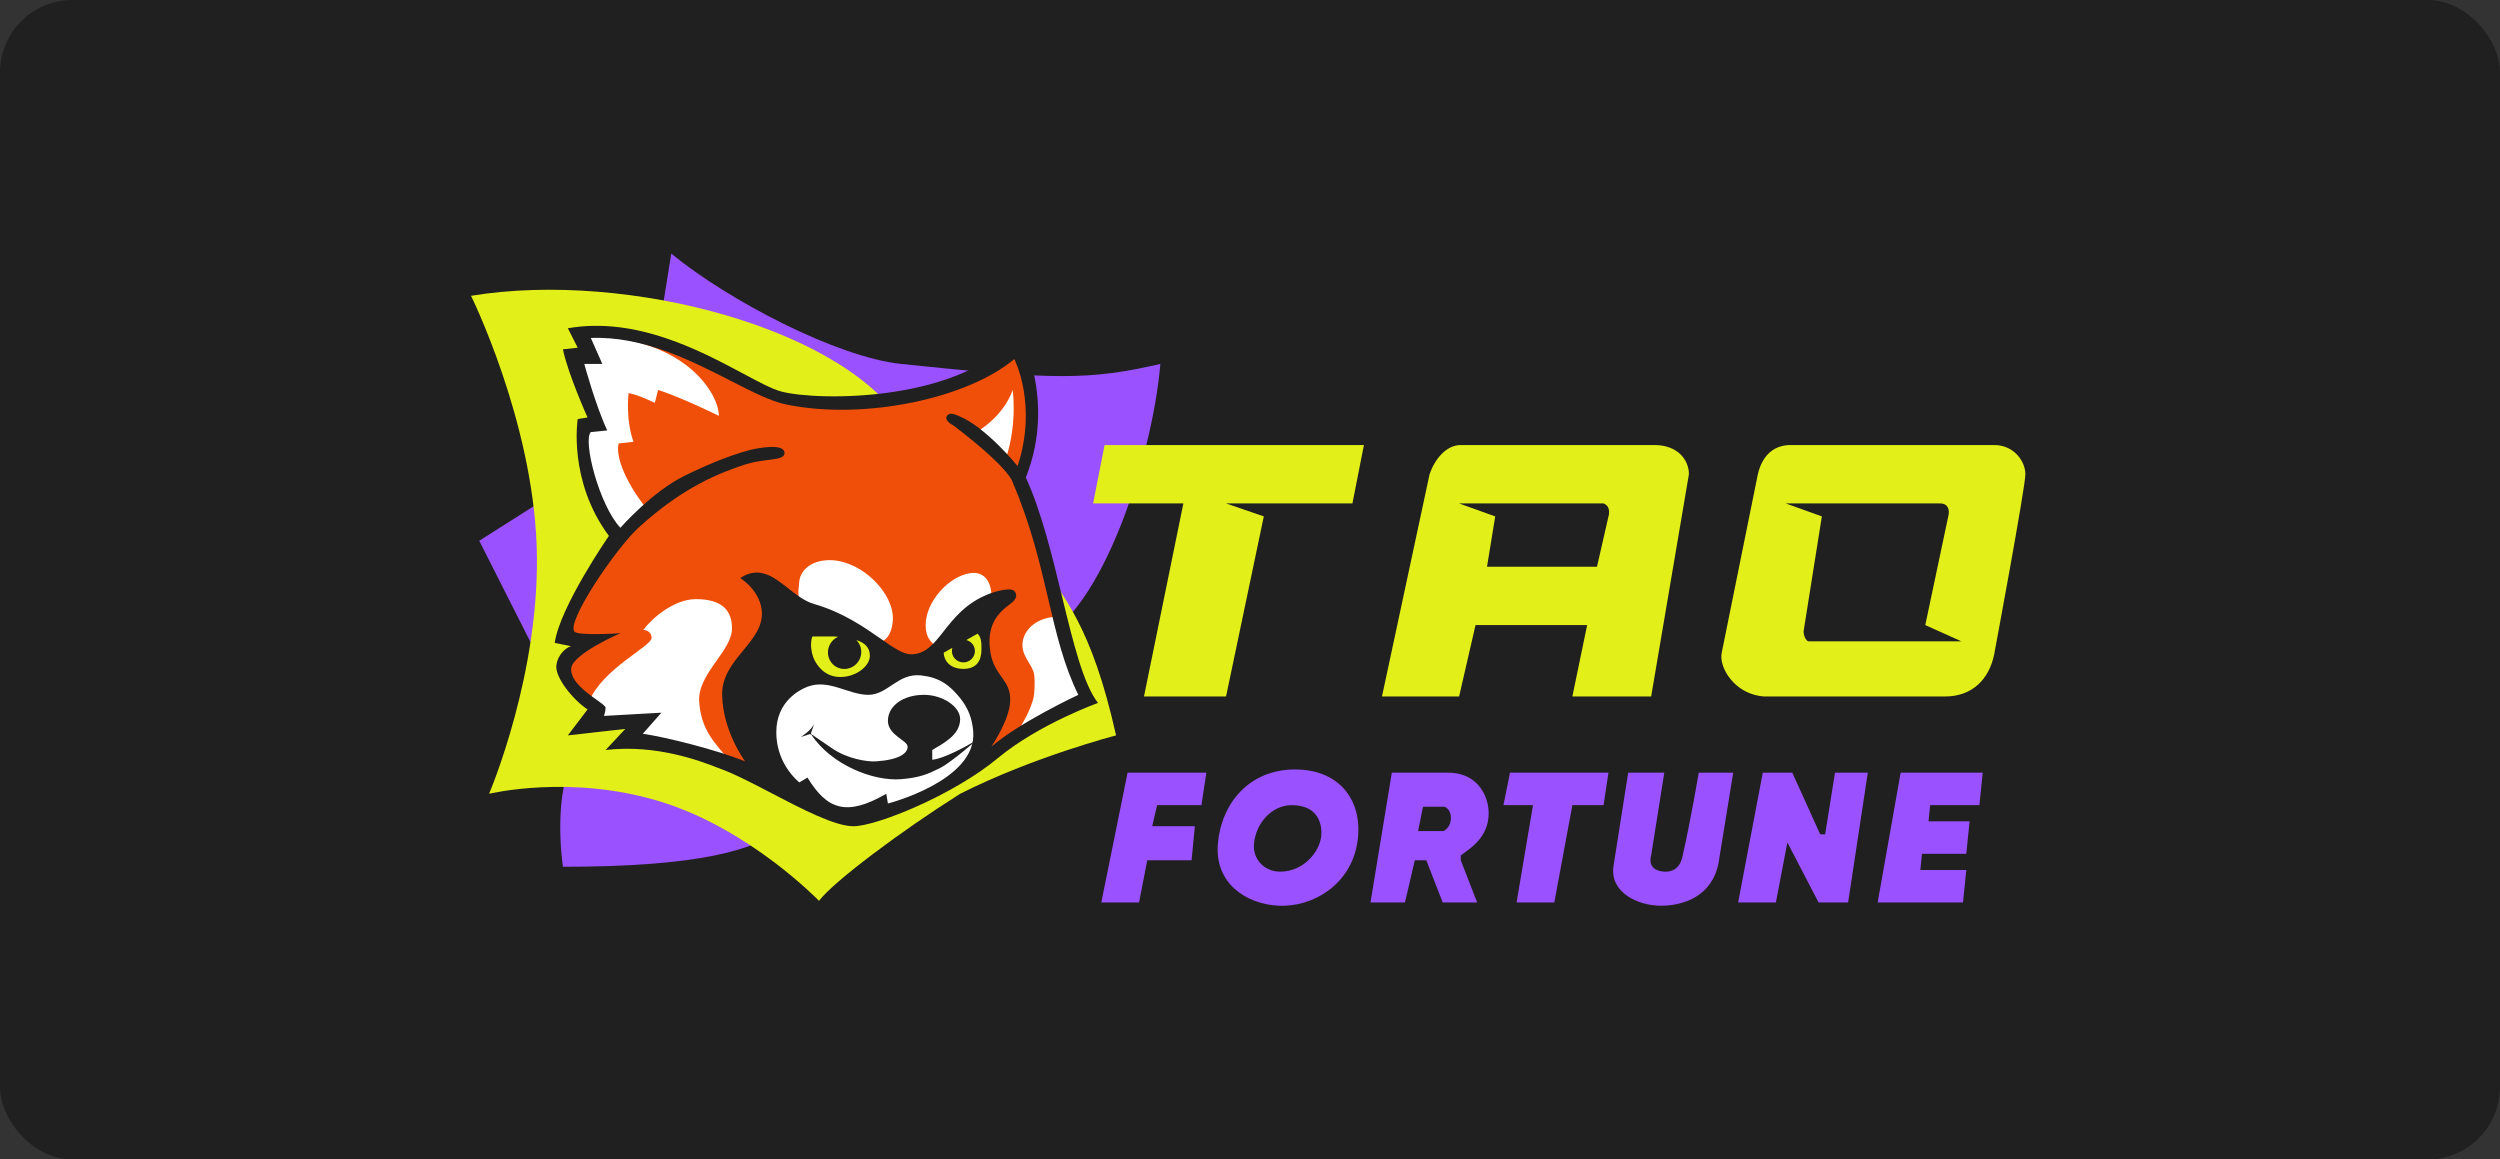
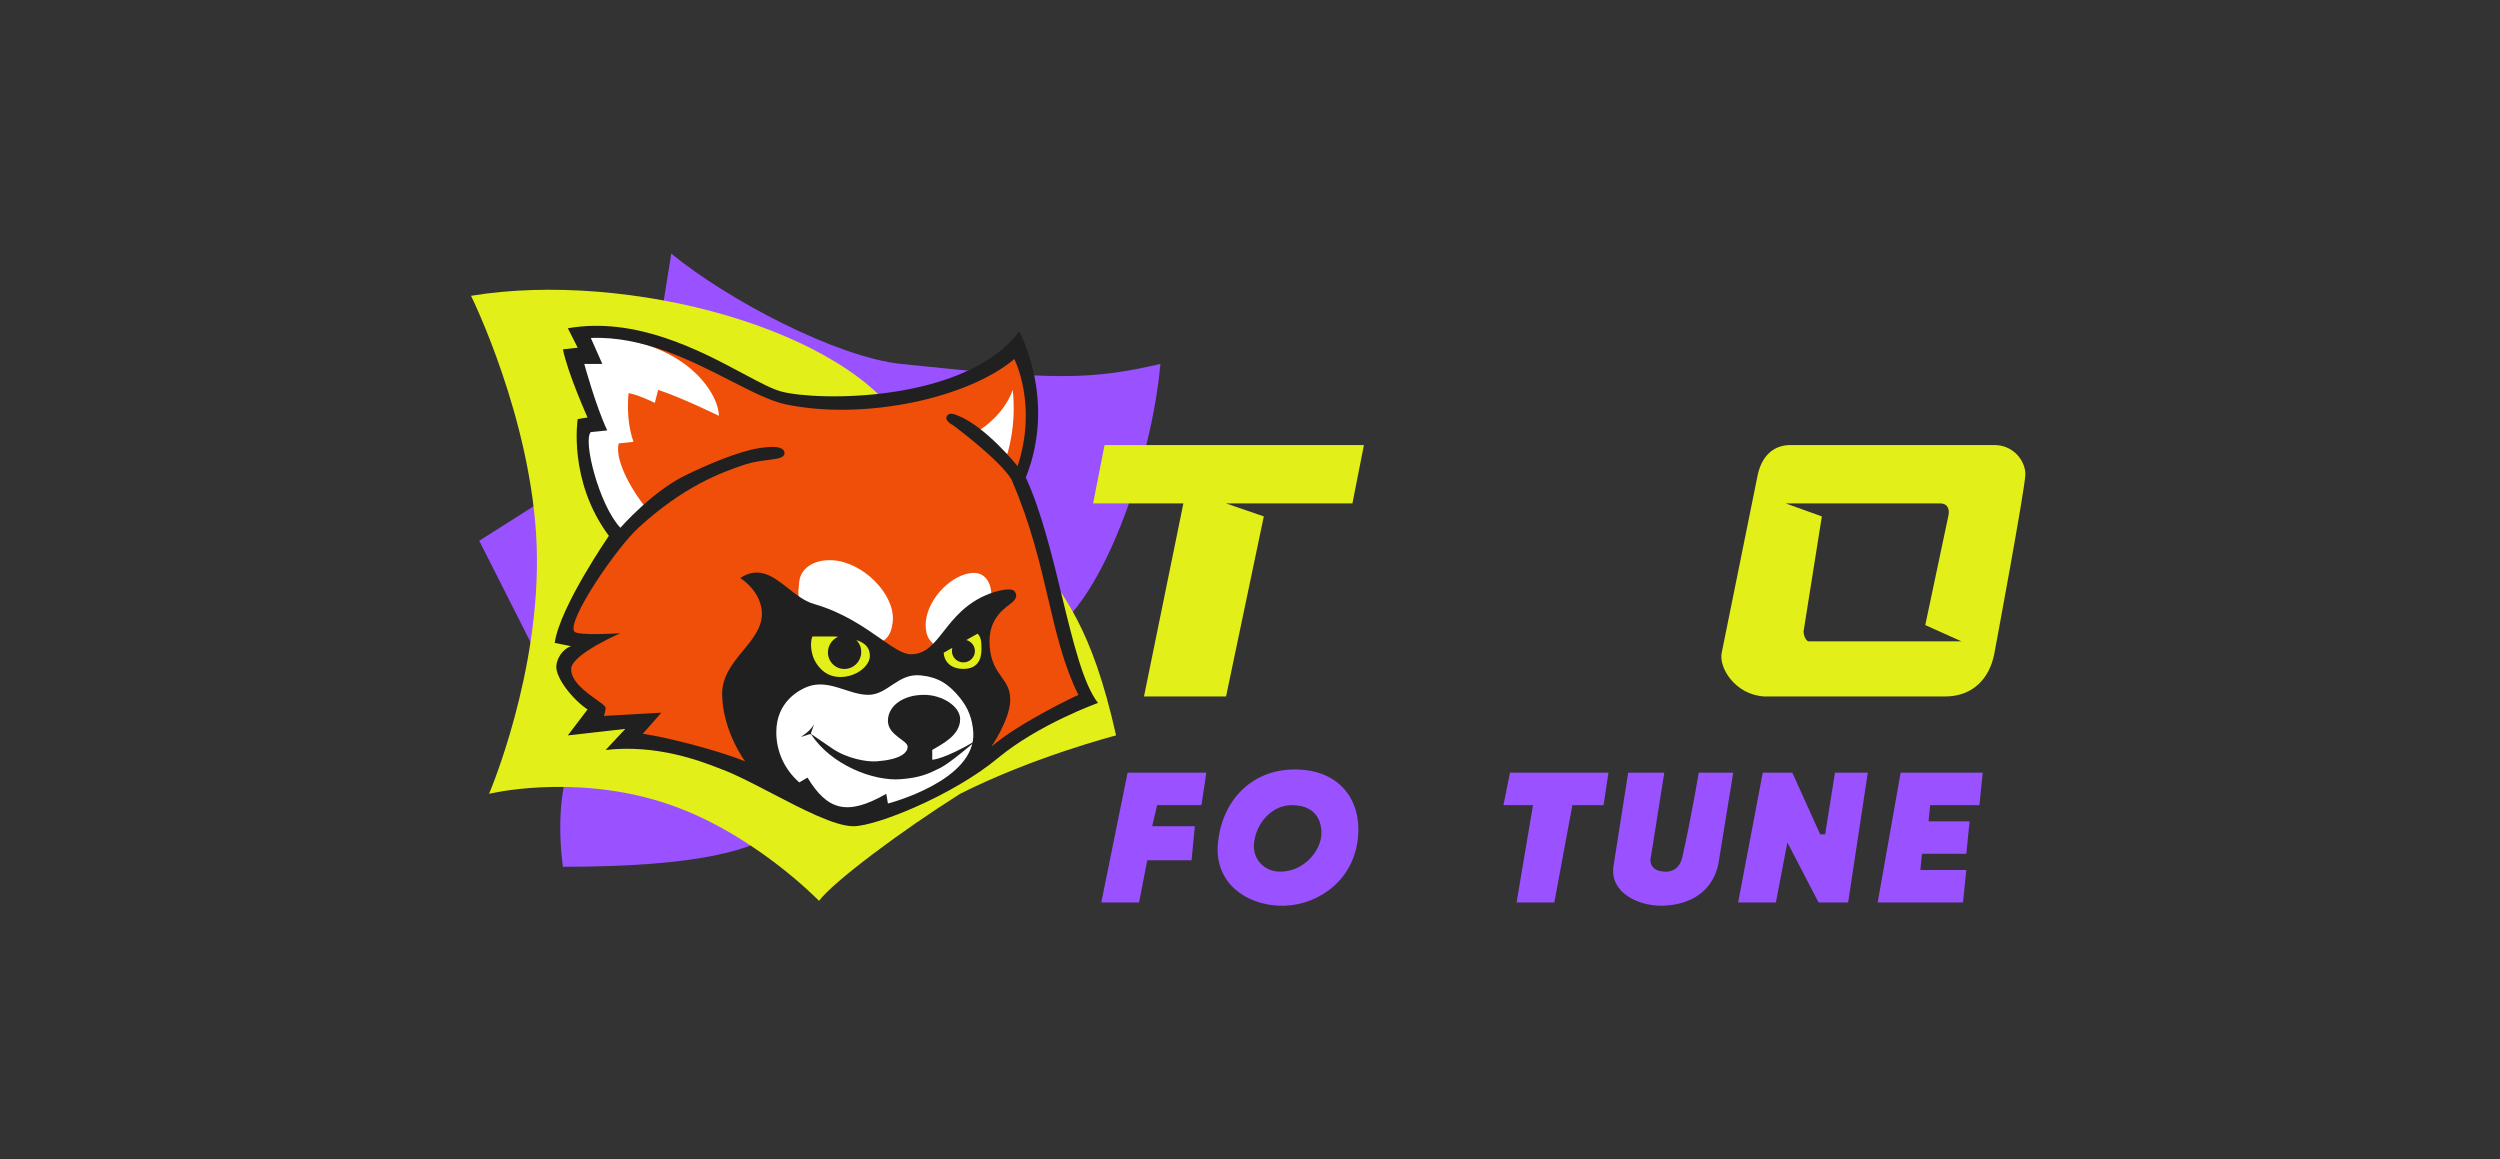
<svg xmlns="http://www.w3.org/2000/svg" width="138" height="64" viewBox="0 0 138 64" fill="none">
  <rect x="0" y="0" width="138" height="64" fill="#333333" stroke="none" />
-   <rect width="138" height="64" rx="4" fill="#202020" />
  <g clip-path="url(#clip0_4588_6430)">
    <path d="M29.987 27.61L26.453 29.849L29.987 36.833L31.799 41.578C30.44 43.727 31.074 47.846 31.074 47.846C46.205 47.846 42.973 44.116 46.839 42.384C48.983 40.594 54.105 36.654 57.439 35.221C60.774 33.788 63.6 25.372 64.053 20.089C60.157 20.984 58.255 20.984 49.738 20.089C46.205 19.717 40.225 16.597 37.054 14L35.604 23.044L29.987 27.61Z" fill="#9A51FF" />
    <path d="M50.01 23.671C46.929 18.208 34.698 14.896 26 16.328C26 16.328 29.371 23.133 29.624 30.117C29.877 37.102 26.997 43.817 26.997 43.817C26.997 43.817 31.527 42.712 36.51 44.265C41.429 45.797 45.208 49.727 45.208 49.727C46.023 48.652 49.738 45.877 53 43.817C57.062 41.766 61.607 40.594 61.607 40.594C60.248 34.505 58.708 32.983 57.258 30.744C57.258 30.744 50.761 25.003 50.01 23.671Z" fill="#E3EF18" />
    <path d="M42.943 22.059C40.956 21.461 37.598 18.477 32.886 18.298L31.799 20.089C32.222 20.984 33.049 23.008 32.252 23.939C31.255 25.103 34.427 29.938 33.974 30.117C33.611 30.261 31.829 33.311 31.074 34.774L32.524 35.221C31.829 35.609 32.107 36.153 31.527 36.654C30.947 37.155 32.494 38.833 33.339 39.609L35.151 39.877L34.608 40.862C34.608 40.862 38.179 41.432 39.863 41.937C43.184 42.933 44.597 44.91 48.198 44.802C51.188 44.713 54.812 41.4 54.812 41.4L59.523 38.355C58.708 33.431 55.827 26.124 56.262 25.551C56.697 24.978 57.349 21.253 56.081 19.641C52.547 22.596 45.027 22.686 42.943 22.059Z" fill="#F04F09" />
    <path d="M39.681 22.954C39.681 21.665 37.688 18.567 32.433 18.567L32.976 20H32.07L33.339 23.671C33.127 23.611 32.65 23.527 32.433 23.671C32.215 23.814 32.342 27.521 34.245 29.222L35.604 27.969C34.426 26.447 33.973 25.103 34.154 24.477L34.969 24.387C34.517 23.133 34.698 21.701 34.698 21.701C35.241 21.79 36.147 22.238 36.147 22.238L36.329 21.522C37.688 21.969 39.681 22.954 39.681 22.954Z" fill="white" />
    <path d="M55.899 21.521C55.446 22.864 54.178 23.67 54.178 23.67L53.997 23.759L55.537 25.282C56.171 23.312 55.899 21.521 55.899 21.521Z" fill="white" />
-     <path d="M56.443 35.49C56.515 34.773 57.167 34.147 58.164 34.057L59.614 38.445L56.261 40.235C56.261 40.235 56.999 39.072 57.077 38.355C57.077 38.355 57.159 37.678 57.077 37.191C56.995 36.704 56.37 36.206 56.443 35.49Z" fill="white" />
-     <path d="M38.413 33.072C37.178 33.072 35.936 34.176 35.513 34.773C35.513 34.773 35.966 34.773 35.966 35.221C35.966 35.669 33.248 36.922 32.523 38.713L33.158 39.609L33.837 39.832L34.879 39.967L35.151 40.952L40.225 41.937C39.5 41.041 38.69 40.325 38.594 38.713C38.503 37.191 40.406 35.938 40.406 34.684C40.406 33.699 39.862 33.073 38.413 33.072Z" fill="white" />
    <path d="M44.121 32.087C44.03 32.893 44.06 32.953 44.211 33.252L48.198 35.49C48.53 35.55 49.212 35.383 49.285 34.236C49.376 32.804 47.654 31.013 45.933 30.924C44.936 30.872 44.201 31.371 44.121 32.087Z" fill="white" />
    <path d="M51.097 34.505C51.097 35.221 51.399 35.4 51.55 35.579L54.721 32.803C54.721 32.356 54.486 31.496 53.544 31.639C52.366 31.819 51.097 33.212 51.097 34.505Z" fill="white" />
    <path fill-rule="evenodd" clip-rule="evenodd" d="M41.024 20.624C41.9 21.092 42.616 21.475 43.124 21.611C45.117 22.148 53.271 22.238 56.261 18.298C56.261 18.298 58.345 22.059 56.624 26.357C57.481 28.22 58.074 30.665 58.625 32.932C59.239 35.458 59.798 37.765 60.61 38.803C60.61 38.803 57.349 39.967 55.083 41.847C52.613 43.898 48.379 45.608 47.11 45.608C46.088 45.608 44.283 44.667 42.587 43.783C41.578 43.256 40.607 42.75 39.862 42.474C39.801 42.452 39.727 42.422 39.64 42.389C38.692 42.02 36.251 41.072 33.429 41.4L34.517 40.236L31.345 40.594L32.433 39.161C31.617 38.624 30.639 37.388 30.711 36.743C30.784 36.099 31.285 35.729 31.527 35.669L30.621 35.49C30.892 33.52 33.611 29.58 33.611 29.58C31.345 26.536 31.889 23.133 31.889 23.133L32.433 23.044C32.433 23.044 31.345 20.626 31.074 19.283L31.889 19.193L31.345 18.119C35.116 17.465 38.655 19.358 41.024 20.624ZM40.328 21.016C38.155 19.905 35.486 18.54 32.614 18.656L33.248 20.089H32.252C32.252 20.089 32.886 22.417 33.52 23.76L32.614 23.85C32.161 24.297 33.067 27.879 34.245 29.133C34.245 29.133 35.974 27.159 37.778 26.267C39.079 25.624 40.768 24.924 41.855 24.745C42.424 24.651 43.305 24.566 43.305 25.014C43.305 25.278 42.918 25.326 42.383 25.394C42.011 25.441 41.566 25.497 41.131 25.64C39.772 26.088 37.712 26.866 35.241 29.133C33.973 30.297 31.255 34.326 31.708 34.863C31.917 35.111 34.245 34.953 34.245 34.953C34.245 34.953 31.548 36.117 31.527 36.922C31.509 37.614 32.356 38.217 32.926 38.623C33.213 38.827 33.429 38.982 33.429 39.072C33.429 39.26 33.339 39.519 33.339 39.519L36.51 39.34L35.482 40.504C36.75 40.683 39.59 41.4 41.131 42.026C41.131 42.026 39.9 40.389 39.862 38.355C39.843 37.343 40.449 36.607 41.028 35.901C41.614 35.189 42.173 34.509 42.037 33.609C41.87 32.514 40.859 31.908 40.859 31.908C41.908 31.217 42.695 31.836 43.508 32.476C43.959 32.831 44.419 33.193 44.936 33.341C46.517 33.794 47.696 34.617 48.603 35.249C49.306 35.74 49.846 36.117 50.282 36.117C51.092 36.117 51.544 35.542 52.095 34.843C52.652 34.135 53.309 33.299 54.54 32.804C55.068 32.591 55.818 32.43 55.989 32.625C56.261 32.934 55.942 33.211 55.762 33.341C55.123 33.804 54.54 34.415 54.63 35.669C54.693 36.539 55.002 36.971 55.282 37.362C55.549 37.735 55.789 38.07 55.762 38.713C55.718 39.764 54.721 41.221 54.721 41.221C56.261 39.877 59.523 38.355 59.523 38.355C58.719 36.721 58.311 34.979 57.865 33.074C57.407 31.115 56.909 28.985 55.899 26.625C55.899 26.625 55.808 25.909 52.637 23.491C52.635 23.49 52.628 23.486 52.617 23.48C52.519 23.425 52.111 23.196 52.275 22.954C52.412 22.751 52.697 22.867 52.885 22.945C52.893 22.948 52.901 22.951 52.909 22.954C54.449 23.581 56.171 25.73 56.171 25.73C57.289 22.327 55.989 19.82 55.989 19.82C53.453 21.969 47.745 23.223 43.396 22.327C42.552 22.154 41.514 21.623 40.328 21.016Z" fill="#202020" />
    <path d="M50.825 37.281C49.557 37.15 49.013 38.355 47.926 38.355C46.839 38.355 45.751 37.46 44.574 37.907C44.151 38.068 42.852 38.713 42.852 40.414C42.852 41.489 43.305 42.474 44.12 43.19L44.574 42.922C45.661 44.712 46.748 45.071 48.922 43.817L49.013 44.354C49.013 44.354 53.906 43.101 53.724 40.414C53.676 39.695 53.453 39.099 53 38.534C52.388 37.773 51.803 37.382 50.825 37.281Z" fill="white" />
    <path d="M51.007 38.355C52.003 38.355 53 38.982 53 39.698C53 40.593 52.003 41.071 51.46 41.399L51.46 41.937C51.46 41.937 52.094 41.937 53.906 40.862C53.906 40.862 52.456 42.116 51.913 42.384C51.259 42.707 50.825 42.922 49.738 43.011C48.211 43.137 45.882 42.221 44.783 40.547L44.698 40.523L44.211 40.683C44.211 40.683 44.504 40.479 44.664 40.325C44.824 40.172 44.936 39.98 44.936 39.98L44.768 40.465L44.778 40.52C44.878 40.587 45.299 40.873 45.933 41.31C46.753 41.875 47.845 42.064 48.379 42.026C49.648 41.937 50.101 41.578 50.101 41.22C50.101 40.862 49.013 40.593 49.013 39.788C49.013 38.982 49.829 38.355 51.007 38.355Z" fill="#202020" />
    <path fill-rule="evenodd" clip-rule="evenodd" d="M46.32 36.88C46.8 37.041 47.324 36.777 47.49 36.291C47.611 35.94 47.512 35.569 47.267 35.329C47.754 35.487 48.017 35.751 48.017 36.206C48.017 36.744 47.292 37.37 46.386 37.37C45.425 37.37 45.036 36.587 44.945 36.404C44.942 36.397 44.939 36.391 44.936 36.385C44.846 36.206 44.664 35.58 44.846 35.132H46.023C46.107 35.138 46.187 35.144 46.266 35.151C46.034 35.253 45.843 35.449 45.754 35.709C45.587 36.195 45.841 36.719 46.32 36.88Z" fill="#E3EF18" />
    <path fill-rule="evenodd" clip-rule="evenodd" d="M54.177 35.848C54.177 36.474 53.905 36.922 53.181 36.922C52.365 36.922 52.093 36.385 52.093 36.027L52.573 35.758C52.556 35.815 52.546 35.875 52.546 35.937C52.546 36.284 52.83 36.564 53.181 36.564C53.531 36.564 53.815 36.284 53.815 35.937C53.815 35.644 53.611 35.398 53.336 35.33L53.96 34.979C54.177 35.175 54.177 35.491 54.177 35.848Z" fill="#E3EF18" />
    <path d="M60.973 24.566L60.339 27.789H65.322L63.148 38.445H67.678L69.762 28.506L67.678 27.789H74.654L75.288 24.566H60.973Z" fill="#E3EF18" />
    <path fill-rule="evenodd" clip-rule="evenodd" d="M95.04 36.027L97.033 26.178C97.305 25.014 98.03 24.566 98.845 24.566H110.08C111.167 24.566 111.801 25.461 111.801 26.178C111.801 26.894 110.08 36.117 110.08 36.117C109.808 37.46 108.902 38.445 107.362 38.445H97.396C95.765 38.355 94.859 36.833 95.04 36.027ZM99.842 35.4C99.66 35.4 99.516 34.953 99.57 34.774L100.566 28.506L98.573 27.789H107.09C107.543 27.789 107.634 28.148 107.543 28.506L106.275 34.505L108.268 35.4H99.842Z" fill="#E3EF18" />
-     <path fill-rule="evenodd" clip-rule="evenodd" d="M76.285 38.445L78.912 26.178C79.184 25.372 79.818 24.566 80.634 24.566C80.634 24.566 87.15 24.566 91.325 24.566C92.593 24.566 93.228 25.372 93.228 26.178L91.144 38.445H86.795L87.61 34.505H81.449L80.543 38.445H76.285ZM88.154 31.282H82.083L82.536 28.506L80.543 27.789H88.516C88.969 27.968 88.788 28.506 88.788 28.506L88.154 31.282Z" fill="#E3EF18" />
    <path d="M66.591 42.653H62.242L60.792 49.816H62.876L63.329 47.488H65.775L65.956 45.608H63.601L63.873 44.444H66.319L66.591 42.653Z" fill="#9A51FF" />
    <path d="M88.788 42.653H83.352L82.99 44.444H84.621L83.715 49.816H85.799L86.795 44.444H88.517L88.788 42.653Z" fill="#9A51FF" />
    <path d="M91.869 42.653H89.875L89.059 47.846C88.878 49.279 90.419 49.995 91.687 49.995C92.956 49.995 94.496 49.458 94.858 47.667L95.674 42.653H93.771C93.771 42.653 93.318 45.339 92.865 47.309C92.7 48.025 92.206 48.137 91.869 48.114C91.053 48.061 91.053 47.518 91.144 47.219L91.869 42.653Z" fill="#9A51FF" />
    <path d="M98.936 42.653H97.305L95.945 49.816H98.029L98.663 46.503L100.385 49.816H102.016L103.103 42.653H101.291L100.748 46.055H100.475L98.936 42.653Z" fill="#9A51FF" />
    <path d="M109.446 42.653H104.915L103.647 49.816H108.358L108.54 48.025H106.003L106.093 47.13H108.54L108.721 45.339H106.455L106.546 44.444H109.264L109.446 42.653Z" fill="#9A51FF" />
    <path fill-rule="evenodd" clip-rule="evenodd" d="M71.484 42.474C74.02 42.474 75.272 44.285 74.926 46.504C74.564 48.831 72.48 50.085 70.577 49.995C68.765 49.91 67.051 48.742 67.225 46.593C67.406 44.355 68.947 42.474 71.484 42.474ZM71.302 44.444C70.215 44.444 69.317 45.429 69.218 46.593C69.15 47.399 69.762 48.115 70.668 48.115C71.936 48.115 72.843 47.041 72.933 46.145C72.987 45.611 72.843 44.444 71.302 44.444Z" fill="#9A51FF" />
-     <path fill-rule="evenodd" clip-rule="evenodd" d="M76.829 42.653L75.651 49.816H77.554L78.097 47.488H78.731L79.637 49.816H81.54L80.634 47.488V47.219C80.685 47.181 80.74 47.141 80.799 47.098C81.34 46.707 82.174 46.102 82.174 44.891C82.174 43.996 81.631 42.742 80.09 42.653H76.829ZM79.728 44.533H78.55L78.278 45.876H79.678C79.816 45.816 80.09 45.589 80.09 45.16C80.09 44.73 79.849 44.563 79.728 44.533Z" fill="#9A51FF" />
  </g>
  <defs>
    <clipPath id="clip0_4588_6430">
      <rect width="86" height="36" fill="white" transform="translate(26 14)" />
    </clipPath>
  </defs>
</svg>